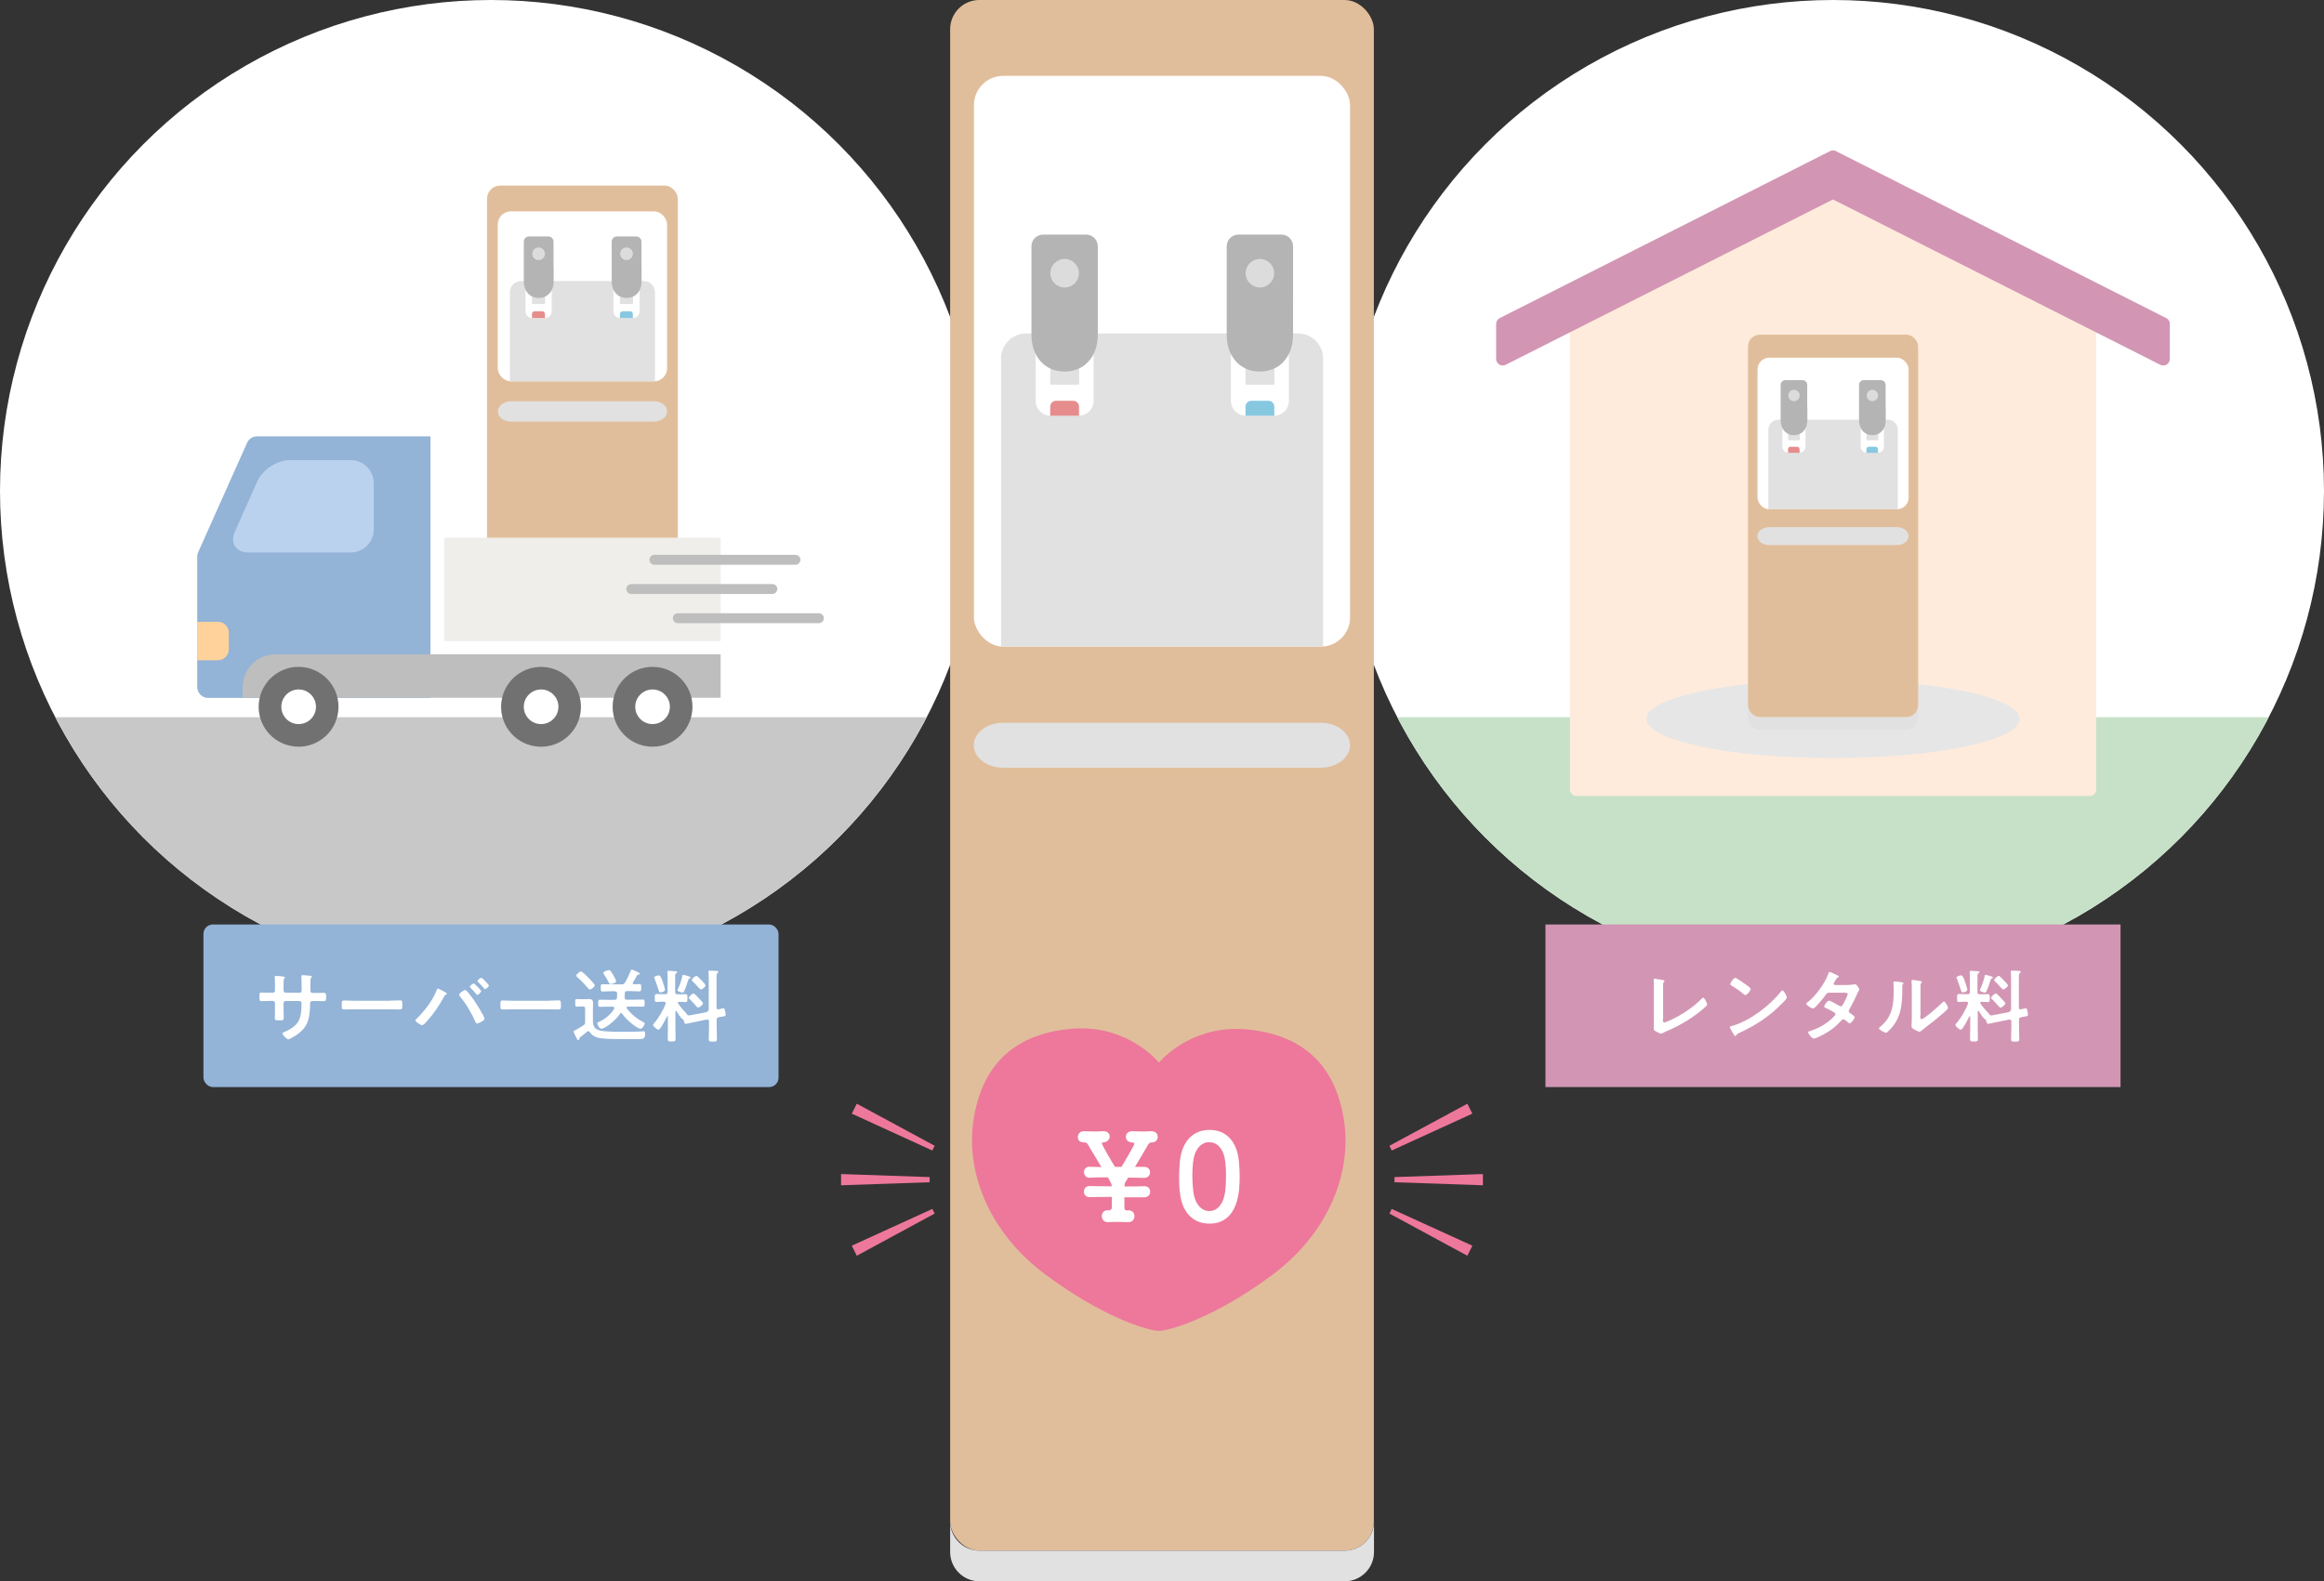
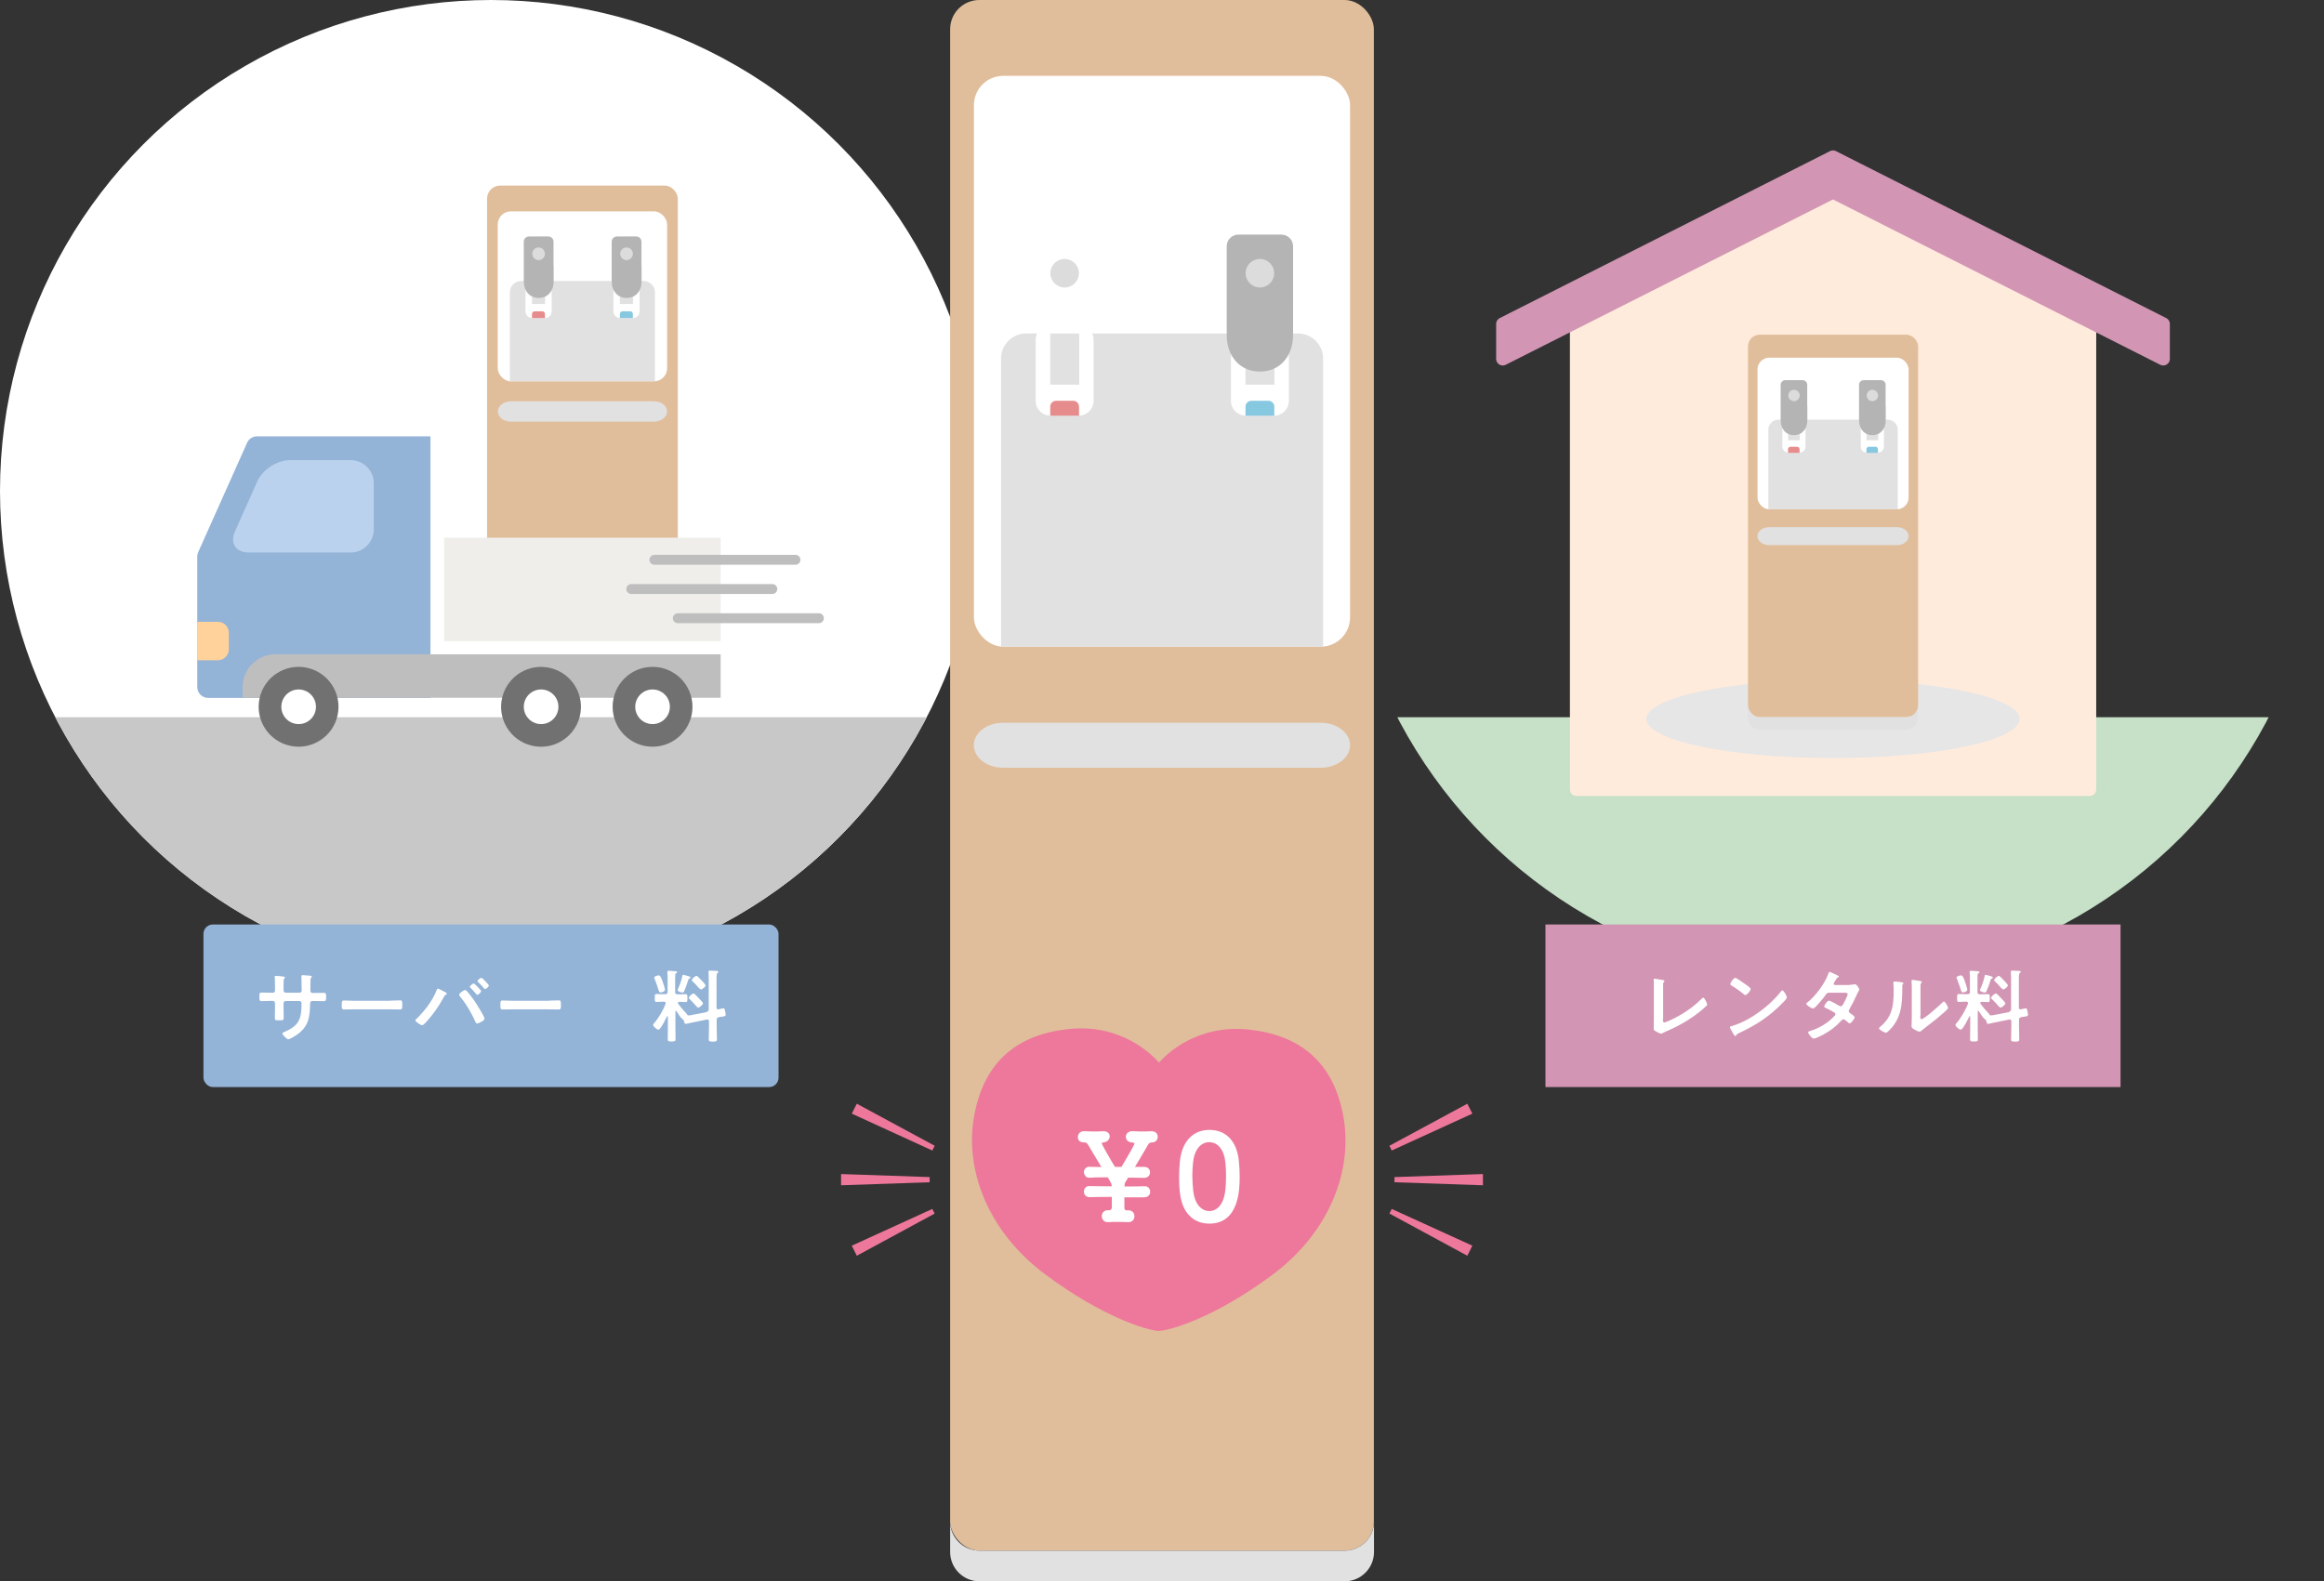
<svg xmlns="http://www.w3.org/2000/svg" viewBox="0 0 175.79 119.63">
  <rect x="0" y="0" width="175.79" height="119.63" fill="#333333" stroke="none" />
  <defs>
    <style>
      .cls-1, .cls-2 {
        fill: none;
      }

      .cls-3 {
        fill: #ffebdc;
        stroke: #ffebdc;
      }

      .cls-3, .cls-2, .cls-4 {
        stroke-linecap: round;
        stroke-linejoin: round;
      }

      .cls-5 {
        fill: #727171;
      }

      .cls-6 {
        fill: #e6e6e6;
        mix-blend-mode: multiply;
      }

      .cls-7 {
        fill: #bad2ed;
      }

      .cls-2 {
        stroke: #bebebe;
        stroke-width: .75px;
      }

      .cls-8 {
        fill: #93b3d7;
      }

      .cls-9 {
        fill: #efeeea;
      }

      .cls-10 {
        fill: #b4b4b4;
      }

      .cls-11 {
        isolation: isolate;
      }

      .cls-12 {
        fill: #ffd29b;
      }

      .cls-13 {
        fill: #bebebe;
      }

      .cls-14 {
        clip-path: url(#clippath-1);
      }

      .cls-4 {
        stroke: #d296b4;
      }

      .cls-4, .cls-15 {
        fill: #d296b4;
      }

      .cls-16 {
        fill: #fff;
      }

      .cls-17 {
        fill: #e1be9b;
      }

      .cls-18 {
        fill: #ed789b;
      }

      .cls-19 {
        fill: #e68c8c;
      }

      .cls-20 {
        fill: #c6e1c7;
      }

      .cls-21 {
        fill: #e1e1e1;
      }

      .cls-22 {
        fill: #87c8e1;
      }

      .cls-23 {
        fill: #c8c8c8;
      }

      .cls-24 {
        fill: #dcdcdc;
      }

      .cls-25 {
        clip-path: url(#clippath);
      }
    </style>
    <clipPath id="clippath">
      <circle class="cls-1" cx="37.14" cy="37.14" r="37.14" />
    </clipPath>
    <clipPath id="clippath-1">
      <circle class="cls-1" cx="138.65" cy="37.14" r="37.14" />
    </clipPath>
  </defs>
  <g class="cls-11">
    <g id="_レイヤー_1" data-name="レイヤー_1">
      <g>
        <g>
          <g>
            <g>
              <circle class="cls-16" cx="37.14" cy="37.14" r="37.14" />
              <g class="cls-25">
                <rect class="cls-23" x="1.03" y="54.26" width="74.36" height="21.53" />
              </g>
              <g>
                <g>
                  <rect class="cls-17" x="36.84" y="14.04" width="14.43" height="32.44" rx=".99" ry=".99" />
                  <rect class="cls-16" x="37.65" y="15.99" width="12.81" height="12.86" rx=".99" ry=".99" />
                  <path class="cls-21" d="M49.54,28.85v-6.74c0-.47-.38-.85-.85-.85h-9.27c-.47,0-.85.38-.85.85v6.74h10.97Z" />
                  <path class="cls-21" d="M50.27,46.48h-12.44c-.55,0-.99-.45-.99-.99v1.04c0,.55.45.99.99.99h12.44c.55,0,.99-.45.99-.99v-1.04c0,.55-.45.99-.99.99Z" />
                  <path class="cls-21" d="M50.46,31.13c0,.42-.45.77-.99.77h-10.82c-.55,0-.99-.34-.99-.77s.45-.77.99-.77h10.82c.55,0,.99.34.99.77Z" />
                  <g>
                    <path class="cls-16" d="M41.23,20.97v2.03h-.99v-2.03c-.27,0-.49.22-.49.5v2.09c0,.27.22.5.5.5h.98c.27,0,.5-.22.5-.5v-2.09c0-.27-.22-.49-.49-.5Z" />
                    <path class="cls-19" d="M41.03,23.55h-.59c-.11,0-.2.09-.2.2v.31s0,0,0,0h.98s0,0,0,0v-.31c0-.11-.09-.2-.2-.2Z" />
                    <g>
                      <path class="cls-10" d="M41.87,20.15v-1.87c0-.22-.18-.39-.39-.39h-1.47c-.22,0-.39.18-.39.39v3.01c0,.73.45,1.25,1.13,1.25s1.13-.52,1.13-1.25v-1.15h0Z" />
                      <circle class="cls-24" cx="40.74" cy="19.2" r=".48" />
                    </g>
                  </g>
                  <g>
                    <path class="cls-16" d="M47.88,20.97v2.03h-.99v-2.03c-.27,0-.49.22-.49.5v2.09c0,.27.22.5.5.5h.98c.27,0,.5-.22.5-.5v-2.09c0-.27-.22-.49-.49-.5Z" />
                    <path class="cls-22" d="M47.68,23.55h-.59c-.11,0-.2.09-.2.2v.31s0,0,0,0h.98s0,0,0,0v-.31c0-.11-.09-.2-.2-.2Z" />
                    <g>
                      <path class="cls-10" d="M48.52,20.15v-1.87c0-.22-.18-.39-.39-.39h-1.47c-.22,0-.39.18-.39.39v3.01c0,.73.45,1.25,1.13,1.25s1.13-.52,1.13-1.25v-1.15h0Z" />
                      <circle class="cls-24" cx="47.39" cy="19.2" r=".48" />
                    </g>
                  </g>
                </g>
                <g>
                  <path class="cls-8" d="M32.57,52.8H15.75c-.46,0-.83-.37-.83-.83v-9.85c0-.12.02-.23.07-.34l3.7-8.28c.13-.3.43-.49.75-.49h13.12v19.78Z" />
                  <path class="cls-7" d="M21.92,34.81c-.96,0-2.06.72-2.45,1.59l-1.7,3.81c-.39.87.07,1.59,1.03,1.59h7.73c.96,0,1.74-.78,1.74-1.74v-3.51c0-.96-.78-1.74-1.74-1.74h-4.61Z" />
                  <path class="cls-12" d="M14.92,47.04h1.56c.46,0,.83.37.83.83v1.25c0,.46-.37.83-.83.83h-1.56v-2.92h0Z" />
                  <path class="cls-13" d="M20.83,49.5c-1.37,0-2.48,1.11-2.48,2.48v.81h36.16v-3.29H20.83Z" />
                  <g>
                    <circle class="cls-5" cx="22.59" cy="53.47" r="3.02" transform="translate(-34.44 64.31) rotate(-77.86)" />
                    <circle class="cls-16" cx="22.59" cy="53.47" r="1.31" />
                  </g>
                  <g>
                    <circle class="cls-5" cx="40.93" cy="53.47" r="3.02" transform="translate(-20.93 80.09) rotate(-75.85)" />
                    <circle class="cls-16" cx="40.93" cy="53.47" r="1.31" />
                  </g>
                  <g>
                    <circle class="cls-5" cx="49.36" cy="53.47" r="3.02" />
                    <circle class="cls-16" cx="49.36" cy="53.47" r="1.31" />
                  </g>
                </g>
                <rect class="cls-9" x="33.6" y="40.68" width="20.91" height="7.82" />
                <g>
                  <line class="cls-2" x1="49.5" y1="42.35" x2="60.17" y2="42.35" />
                  <line class="cls-2" x1="47.75" y1="44.56" x2="58.42" y2="44.56" />
                  <line class="cls-2" x1="51.27" y1="46.77" x2="61.94" y2="46.77" />
                </g>
              </g>
            </g>
            <g>
              <rect class="cls-8" x="15.39" y="69.94" width="43.5" height="12.3" rx=".71" ry=".71" />
              <g>
                <path class="cls-16" d="M20.6,75.11c.1,0,.2-.04.2-.15v-.41c0-.34-.02-.65-.02-.66,0-.04.02-.06.06-.06.15,0,.25.01.44.03.15.01.28.03.28.08,0,.02-.02.05-.04.06-.08.1-.07.14-.07.53v.41c0,.08.07.16.16.16h1.06c.08,0,.15-.05.15-.17,0-.22-.01-.84-.02-1.02,0-.02,0-.05,0-.07,0-.04.04-.07.08-.07.08,0,.42.04.52.04.1.01.19.01.19.07,0,.03-.02.05-.07.1-.03.04-.04.3-.04.5v.23c0,.06,0,.12,0,.18v.04c0,.12.05.19.17.19h.16c.19,0,.58-.01.71-.01.11,0,.15.05.15.28,0,.3-.02.35-.17.35-.23,0-.46-.01-.69-.01h-.16c-.19,0-.19.13-.19.2-.02,1.04-.12,1.77-1.06,2.39-.1.07-.5.31-.6.31-.09,0-.44-.34-.44-.44,0-.05.05-.08.1-.1,1.14-.47,1.35-.97,1.35-2.17,0-.1-.04-.19-.16-.19h-1.04c-.08,0-.16.07-.16.15v.57c0,.17.01.33.01.5,0,.26-.03.24-.39.24-.21,0-.28,0-.28-.15,0-.19.01-.38.01-.58v-.58c0-.09-.08-.16-.16-.16h-.19c-.23,0-.47.02-.67.02-.15,0-.16-.13-.16-.28,0-.29,0-.37.15-.37.17,0,.44.01.68.01h.14Z" />
                <path class="cls-16" d="M29.52,75.7c.28,0,.67-.02.74-.02.16,0,.17.05.17.38,0,.19,0,.31-.16.31-.25,0-.5-.01-.75-.01h-2.76c-.25,0-.5.01-.75.01-.16,0-.16-.11-.16-.3,0-.34.01-.38.17-.38.08,0,.49.02.74.02h2.76Z" />
                <path class="cls-16" d="M33.65,75.04c.05.04.15.08.15.14,0,.04-.05.07-.09.08-.06.04-.08.06-.11.12-.36.67-.79,1.31-1.31,1.88-.07.08-.26.3-.36.3s-.51-.25-.51-.37c0-.04.02-.06.05-.08.61-.58,1.25-1.4,1.55-2.18.04-.08.05-.14.1-.14.07,0,.44.21.52.25ZM35.3,74.97c.14.13.42.51.54.68.14.21.81,1.23.81,1.42,0,.15-.46.36-.56.36-.07,0-.1-.05-.12-.11-.3-.67-.71-1.38-1.18-1.94-.02-.04-.06-.08-.06-.13,0-.11.36-.35.44-.35.05,0,.1.02.13.06ZM36.39,74.99c0,.08-.21.28-.29.28-.03,0-.05-.04-.07-.06-.14-.17-.29-.33-.44-.48-.02-.02-.05-.05-.05-.08,0-.07.23-.25.29-.25.07,0,.57.52.57.59ZM36.98,74.56c0,.08-.21.27-.29.27-.03,0-.06-.04-.08-.06-.14-.17-.28-.32-.44-.47-.02-.02-.05-.05-.05-.08,0-.07.22-.25.29-.25s.57.52.57.59Z" />
                <path class="cls-16" d="M41.52,75.7c.28,0,.67-.02.74-.02.16,0,.17.05.17.38,0,.19,0,.31-.16.31-.25,0-.5-.01-.75-.01h-2.76c-.25,0-.5.01-.75.01-.16,0-.16-.11-.16-.3,0-.34.01-.38.17-.38.08,0,.49.02.74.02h2.76Z" />
-                 <path class="cls-16" d="M43.82,78.62s-.04.07-.08.07c-.05,0-.07-.04-.1-.1-.05-.1-.25-.45-.25-.54,0-.08.17-.14.23-.17.08-.04.41-.24.51-.31.11-.07.13-.12.13-.25v-1.01c0-.11-.05-.17-.17-.17h-.14c-.1,0-.2.02-.31.02-.14,0-.13-.09-.13-.29,0-.22,0-.29.13-.29.1,0,.2.01.31.01h.22c.11,0,.23-.01.35-.01.2,0,.34.05.34.28,0,.17-.01.34-.01.5v.85c0,.38.09.63.49.74.4.11,1.3.11,1.73.11s.86,0,1.29-.02c.05,0,.29-.02.32-.02.11,0,.12.08.12.17,0,.38-.13.42-.41.42h-1.49c-.4,0-1.38,0-1.73-.12-.25-.08-.41-.2-.56-.41-.03-.04-.06-.07-.11-.07-.04,0-.06.02-.09.04-.16.14-.34.27-.5.4-.06.04-.08.07-.09.14ZM44.62,74.86c-.05,0-.08-.04-.13-.09-.27-.31-.5-.57-.82-.84-.04-.03-.08-.07-.08-.12,0-.1.26-.32.36-.32.09,0,.51.42.59.5.08.09.45.46.45.56s-.25.31-.38.31ZM46.49,74.99h-.26c-.22,0-.43.02-.65.02-.14,0-.14-.08-.14-.28s0-.27.14-.27c.22,0,.43.01.65.01h.79c.13,0,.18-.02.25-.13.17-.28.31-.58.43-.88.01-.04.04-.11.08-.11s.16.05.21.08c.07.03.41.16.41.24,0,.06-.05.06-.1.06s-.07,0-.1.05l-.32.55s-.02.04-.02.05c0,.06.04.07.09.08.04,0,.37-.01.41-.01.15,0,.14.08.14.27s0,.28-.14.28c-.22,0-.43-.02-.65-.02h-.28c-.11,0-.17.05-.17.17,0,.11-.01.22-.01.32,0,.11.05.16.16.16h.56c.22,0,.43-.01.65-.01.15,0,.14.08.14.27s0,.27-.14.27c-.22,0-.43-.01-.65-.01h-.48s-.1.02-.1.08c0,.02.01.04.02.05.34.46.77.8,1.28,1.06.04.02.07.04.07.09,0,.14-.19.4-.33.4-.18,0-1-.59-1.37-1.14-.02-.02-.04-.05-.08-.05-.04,0-.06.02-.08.05-.35.56-1.19,1.14-1.41,1.14-.14,0-.31-.32-.31-.4,0-.07.08-.11.14-.13.46-.21.88-.55,1.14-.99,0-.02.01-.04.01-.06,0-.08-.1-.08-.11-.09h-.32c-.22,0-.43.01-.65.01-.15,0-.14-.07-.14-.27s0-.27.14-.27c.22,0,.43.01.65.01h.45c.11,0,.16-.04.18-.16,0-.11.01-.22.01-.32,0-.11-.05-.16-.17-.16ZM46.17,74.45c-.07,0-.09-.04-.11-.1-.11-.22-.23-.43-.37-.63-.02-.03-.05-.08-.05-.11,0-.11.32-.22.43-.22.05,0,.07.02.11.06.07.09.17.25.23.35.04.07.2.37.2.44,0,.14-.38.21-.43.21Z" />
                <path class="cls-16" d="M53.45,76.55c.11-.04.14-.08.16-.2v-2.22c0-.19,0-.39-.02-.56,0-.02,0-.04,0-.06,0-.07.05-.08.11-.08.1,0,.38.02.49.02.05,0,.15,0,.15.08,0,.04-.03.05-.07.08-.06.05-.07.17-.07.36v2.25c0,.08.03.14.12.14h.04c.07-.02.31-.08.36-.08.1,0,.11.14.13.22.01.05.04.21.04.26,0,.13-.1.13-.52.19-.12.04-.16.08-.16.2v.54c0,.31.02.61.02.92,0,.18-.07.19-.31.19-.25,0-.31-.01-.31-.19,0-.31.02-.62.02-.92v-.42c0-.08-.04-.14-.12-.14-.01,0-.02,0-.04,0l-1.08.22c-.06.01-.49.11-.51.11-.11,0-.14-.18-.16-.26,0-.04-.07-.09-.11-.11-.11-.07-.37-.47-.44-.59-.01-.01-.02-.03-.04-.03-.03,0-.04.03-.04.05v1.24c0,.28.01.56.01.84,0,.17-.05.19-.29.19-.23,0-.3,0-.3-.17,0-.29.01-.57.01-.86v-.84s0-.04-.03-.04c-.02,0-.02,0-.04.02-.08.16-.48,1-.65,1-.1,0-.4-.25-.4-.36,0-.04.03-.08.06-.11.34-.38.71-1.01.89-1.5,0-.02,0-.03,0-.05,0-.07-.06-.1-.12-.1h-.07c-.2,0-.39.02-.5.02-.14,0-.13-.08-.13-.3s-.01-.3.13-.3c.11,0,.31.01.5.01h.18c.11,0,.16-.05.16-.17v-1.05c0-.12,0-.26-.02-.38,0-.02,0-.05,0-.07,0-.07.03-.1.1-.1s.46.03.54.04c.04,0,.1.01.1.07,0,.04-.05.07-.08.08-.07.04-.07.13-.07.35v1.07c0,.12.05.17.17.17h.12c.2,0,.39-.01.5-.01.14,0,.14.08.14.3,0,.21,0,.3-.13.3-.13,0-.31-.02-.5-.02-.04,0-.09.02-.09.08,0,.02,0,.04.02.06.18.26.39.5.61.73.03.03.04.05.06.08.02.07.09.08.16.08.04,0,.08-.01.12-.02l1.21-.23ZM49.96,75.08c-.1,0-.11-.08-.14-.16-.04-.16-.23-.68-.29-.83-.01-.03-.05-.1-.05-.13,0-.1.27-.17.35-.17.1,0,.17.11.3.49.04.1.17.52.17.6,0,.14-.26.2-.35.2ZM52.06,73.85c.08.02.17.04.17.11,0,.04-.04.05-.07.07-.08.02-.08.04-.13.2-.08.26-.17.52-.28.76-.02.05-.06.1-.13.1-.04,0-.37-.07-.37-.18,0-.03.02-.08.04-.11.14-.31.25-.62.32-.95,0-.04.01-.1.07-.1s.32.08.39.1ZM52.81,76.24s-.11-.07-.19-.17c-.14-.16-.28-.32-.44-.47-.03-.03-.08-.06-.08-.11,0-.09.25-.33.37-.33.06,0,.32.28.37.34.07.07.34.34.34.41,0,.08-.26.32-.37.32ZM52.99,74.84s-.08-.05-.16-.13c-.13-.16-.28-.32-.43-.46-.03-.03-.07-.06-.07-.1,0-.1.25-.32.36-.32.05,0,.07.04.11.07.11.1.2.2.31.31.08.09.26.28.26.34,0,.1-.25.31-.38.31Z" />
              </g>
            </g>
          </g>
          <g>
            <g>
-               <circle class="cls-16" cx="138.65" cy="37.14" r="37.14" />
              <g class="cls-14">
                <rect class="cls-20" x="102.54" y="54.26" width="74.36" height="21.53" />
              </g>
              <g>
                <polygon class="cls-3" points="158.06 24.65 158.06 59.72 119.25 59.72 119.25 24.65 138.65 14.99 158.06 24.65" />
                <ellipse class="cls-6" cx="138.65" cy="54.39" rx="14.12" ry="2.96" />
                <g>
                  <rect class="cls-17" x="132.22" y="25.32" width="12.87" height="28.94" rx=".89" ry=".89" />
                  <rect class="cls-16" x="132.94" y="27.06" width="11.43" height="11.47" rx=".89" ry=".89" />
                  <path class="cls-21" d="M143.55,38.53v-6.02c0-.42-.34-.76-.76-.76h-8.27c-.42,0-.76.34-.76.76v6.02h9.78Z" />
                  <path class="cls-21" d="M144.2,54.26h-11.1c-.49,0-.89-.4-.89-.89v.93c0,.49.4.89.89.89h11.1c.49,0,.89-.4.89-.89v-.93c0,.49-.4.89-.89.89Z" />
                  <path class="cls-21" d="M144.37,40.56c0,.38-.4.68-.89.68h-9.66c-.49,0-.89-.31-.89-.68s.4-.68.89-.68h9.66c.49,0,.89.31.89.68Z" />
                  <g>
                    <path class="cls-16" d="M136.14,31.5v1.81h-.88v-1.81c-.24,0-.44.2-.44.44v1.86c0,.24.2.44.44.44h.87c.24,0,.44-.2.44-.44v-1.86c0-.24-.2-.44-.44-.44Z" />
                    <path class="cls-19" d="M135.96,33.8h-.53c-.1,0-.18.08-.18.18v.28s0,0,0,0h.87s0,0,0,0v-.28c0-.1-.08-.18-.18-.18Z" />
                    <g>
                      <path class="cls-10" d="M136.7,30.77v-1.66c0-.19-.16-.35-.35-.35h-1.31c-.19,0-.35.16-.35.35v2.69c0,.65.4,1.12,1.01,1.12s1.01-.47,1.01-1.12v-1.02h0Z" />
                      <circle class="cls-24" cx="135.7" cy="29.92" r=".43" />
                    </g>
                  </g>
                  <g>
                    <path class="cls-16" d="M142.07,31.5v1.81h-.88v-1.81c-.24,0-.44.2-.44.44v1.86c0,.24.2.44.44.44h.87c.24,0,.44-.2.44-.44v-1.86c0-.24-.2-.44-.44-.44Z" />
                    <path class="cls-22" d="M141.89,33.8h-.53c-.1,0-.18.08-.18.18v.28s0,0,0,0h.87s0,0,0,0v-.28c0-.1-.08-.18-.18-.18Z" />
                    <g>
                      <path class="cls-10" d="M142.63,30.77v-1.66c0-.19-.16-.35-.35-.35h-1.31c-.19,0-.35.16-.35.35v2.69c0,.65.4,1.12,1.01,1.12s1.01-.47,1.01-1.12v-1.02h0Z" />
                      <circle class="cls-24" cx="141.63" cy="29.92" r=".43" />
                    </g>
                  </g>
                </g>
                <polygon class="cls-4" points="163.63 24.51 138.65 11.88 113.67 24.51 113.67 27.15 138.65 14.53 163.63 27.15 163.63 24.51" />
              </g>
            </g>
            <g>
              <rect class="cls-15" x="116.9" y="69.94" width="43.5" height="12.3" />
              <g>
                <path class="cls-16" d="M125.78,77.1c0,.15.01.25.12.25.07,0,.35-.13.49-.19.82-.38,1.67-.94,2.3-1.58.04-.04.09-.1.14-.1.1,0,.3.4.3.52,0,.04-.04.08-.07.11-.13.13-.28.25-.42.37-.79.65-1.7,1.16-2.64,1.56-.07.03-.14.06-.21.1-.04.02-.1.06-.15.06-.07,0-.4-.17-.47-.22-.07-.05-.08-.11-.08-.21,0-.2.01-.43.01-.65v-2.44c0-.13,0-.26,0-.37,0-.04-.02-.17-.02-.2,0-.04.02-.07.07-.07.02,0,.09.01.13.02.1.01.4.06.49.08.05.01.13.02.13.08,0,.04-.03.05-.05.08-.05.05-.05.12-.05.19,0,.09,0,.19,0,.28v2.34Z" />
                <path class="cls-16" d="M135.15,75.47c0,.1-.24.34-.32.41-.97,1-1.99,1.67-3.26,2.26-.2.1-.2.1-.25.2-.01.02-.03.04-.06.04-.07,0-.19-.24-.23-.31-.04-.06-.18-.3-.18-.36,0-.07.11-.08.19-.1,1.33-.39,2.83-1.52,3.68-2.61.02-.03.06-.07.1-.07.12,0,.34.44.34.53ZM132.05,74.48c.08.05.37.25.37.34,0,.14-.28.46-.4.46-.05,0-.16-.09-.24-.16-.17-.15-.58-.43-.8-.56-.05-.03-.1-.06-.1-.11,0-.09.24-.47.38-.47.1,0,.67.42.79.5Z" />
                <path class="cls-16" d="M139.9,74.5c.12,0,.26,0,.37-.03.02,0,.04-.01.06-.01.1,0,.31.31.31.41,0,.04-.02.06-.04.09-.07.11-.1.17-.15.29-.17.38-.36.76-.57,1.12-.02.04-.04.07-.04.12,0,.08.05.11.11.16.07.05.34.23.34.31,0,.1-.27.46-.38.46-.04,0-.07-.02-.09-.05-.08-.07-.16-.13-.25-.2-.04-.03-.08-.06-.13-.06-.08,0-.15.08-.2.14-.37.41-.82.75-1.31,1.01-.13.07-.6.31-.73.31-.16,0-.43-.38-.43-.47,0-.07.1-.09.26-.14.62-.2,1.27-.6,1.71-1.08.04-.04.09-.09.09-.15s-.03-.1-.07-.13c-.14-.09-.45-.25-.6-.32-.06-.02-.18-.07-.18-.13,0-.08.23-.45.37-.45.1,0,.65.32.77.39.04.02.07.04.11.04.11,0,.17-.11.33-.43,0-.02.02-.05.04-.08.06-.13.16-.34.16-.4,0-.13-.16-.12-.25-.12h-1.15c-.14,0-.19.05-.26.16-.2.28-.54.68-.78.92-.05.05-.12.11-.19.11-.11,0-.5-.25-.5-.35,0-.05.05-.09.09-.11.6-.46,1.32-1.44,1.57-2.15.02-.05.04-.15.11-.15.05,0,.17.06.34.14.05.02.35.16.35.2,0,.04-.03.05-.06.07-.09.04-.1.05-.18.2-.02.04-.05.1-.1.16-.02.04-.05.08-.05.13,0,.06.05.08.11.09h1.1Z" />
                <path class="cls-16" d="M143.83,74.32c.07.01.15.01.15.07,0,.03-.04.06-.06.08-.04.04-.03.14-.03.19v.13c0,1.24-.08,2.3-1.04,3.21-.05.04-.12.13-.19.13-.09,0-.53-.22-.53-.33,0-.04.05-.08.08-.11.91-.75,1.03-1.59,1.03-2.71,0-.18,0-.42-.02-.59,0-.02,0-.05,0-.07,0-.05.04-.07.08-.07.11,0,.42.04.55.06ZM145.25,76.82c0,.19,0,.28.1.28.2,0,1.38-1.05,1.57-1.25.03-.03.07-.08.12-.08.1,0,.31.38.31.48,0,.09-.23.28-.31.35-.36.31-.72.62-1.1.9-.16.13-.42.32-.56.44-.05.04-.11.11-.19.11-.08,0-.34-.13-.41-.18-.08-.05-.19-.11-.19-.22,0-.04.02-.43.02-.72v-2.1c0-.2,0-.41-.02-.61v-.03s.02-.06.06-.06.19.02.23.03c.31.04.49.06.49.13,0,.04-.02.05-.05.08-.04.04-.05.1-.05.16,0,.14,0,.44,0,.59v1.71Z" />
                <path class="cls-16" d="M151.96,76.55c.11-.04.14-.08.16-.2v-2.22c0-.19,0-.39-.02-.56,0-.02,0-.04,0-.06,0-.07.05-.08.11-.08.1,0,.38.02.49.02.05,0,.15,0,.15.08,0,.04-.03.05-.07.08-.06.05-.07.17-.07.36v2.25c0,.08.03.14.12.14h.04c.07-.02.31-.08.36-.08.1,0,.11.14.13.22.01.05.04.21.04.26,0,.13-.1.13-.52.19-.12.04-.16.08-.16.2v.54c0,.31.02.61.02.92,0,.18-.07.19-.31.19-.25,0-.31-.01-.31-.19,0-.31.02-.62.02-.92v-.42c0-.08-.04-.14-.12-.14-.01,0-.02,0-.04,0l-1.08.22c-.06.01-.49.11-.51.11-.11,0-.14-.18-.16-.26,0-.04-.07-.09-.11-.11-.11-.07-.37-.47-.44-.59-.01-.01-.02-.03-.04-.03-.03,0-.04.03-.04.05v1.24c0,.28.01.56.01.84,0,.17-.05.19-.29.19-.23,0-.3,0-.3-.17,0-.29.01-.57.01-.86v-.84s0-.04-.03-.04c-.02,0-.02,0-.04.02-.08.16-.48,1-.65,1-.1,0-.4-.25-.4-.36,0-.04.03-.08.06-.11.34-.38.71-1.01.89-1.5,0-.02,0-.03,0-.05,0-.07-.06-.1-.12-.1h-.07c-.2,0-.39.02-.5.02-.14,0-.13-.08-.13-.3s-.01-.3.13-.3c.11,0,.31.01.5.01h.18c.11,0,.16-.05.16-.17v-1.05c0-.12,0-.26-.02-.38,0-.02,0-.05,0-.07,0-.07.03-.1.1-.1s.46.03.54.04c.04,0,.1.01.1.07,0,.04-.05.07-.08.08-.07.04-.07.13-.07.35v1.07c0,.12.05.17.17.17h.12c.2,0,.39-.01.5-.01.14,0,.14.08.14.3,0,.21,0,.3-.13.3-.13,0-.31-.02-.5-.02-.04,0-.09.02-.09.08,0,.02,0,.04.02.06.18.26.39.5.61.73.03.03.04.05.06.08.02.07.09.08.16.08.04,0,.08-.01.12-.02l1.21-.23ZM148.47,75.08c-.1,0-.11-.08-.14-.16-.04-.16-.23-.68-.29-.83-.01-.03-.05-.1-.05-.13,0-.1.27-.17.35-.17.1,0,.17.11.3.49.04.1.17.52.17.6,0,.14-.26.2-.35.2ZM150.57,73.85c.08.02.17.04.17.11,0,.04-.04.05-.07.07-.08.02-.08.04-.13.2-.08.26-.17.52-.28.76-.02.05-.06.1-.13.1-.04,0-.37-.07-.37-.18,0-.03.02-.08.04-.11.14-.31.25-.62.32-.95,0-.04.01-.1.07-.1s.32.08.39.1ZM151.32,76.24s-.11-.07-.19-.17c-.14-.16-.28-.32-.44-.47-.03-.03-.08-.06-.08-.11,0-.09.25-.33.37-.33.06,0,.32.28.37.34.07.07.34.34.34.41,0,.08-.26.32-.37.32ZM151.5,74.84s-.08-.05-.16-.13c-.13-.16-.28-.32-.43-.46-.03-.03-.07-.06-.07-.1,0-.1.25-.32.36-.32.05,0,.07.04.11.07.11.1.2.2.31.31.08.09.26.28.26.34,0,.1-.25.31-.38.31Z" />
              </g>
            </g>
          </g>
        </g>
        <g>
          <rect class="cls-17" x="71.87" width="32.05" height="117.31" rx="2.21" ry="2.21" />
          <rect class="cls-16" x="73.67" y="5.74" width="28.45" height="43.18" rx="2.21" ry="2.21" />
          <path class="cls-21" d="M100.08,48.92v-21.8c0-1.04-.85-1.89-1.89-1.89h-20.58c-1.04,0-1.89.85-1.89,1.89v21.8h24.36Z" />
          <path class="cls-21" d="M101.72,117.31h-27.64c-1.21,0-2.21-.99-2.21-2.21v2.32c0,1.21.99,2.21,2.21,2.21h27.64c1.21,0,2.21-.99,2.21-2.21v-2.32c0,1.21-.99,2.21-2.21,2.21Z" />
          <path class="cls-21" d="M102.12,56.38c0,.93-.99,1.7-2.21,1.7h-24.04c-1.21,0-2.21-.76-2.21-1.7s.99-1.7,2.21-1.7h24.04c1.21,0,2.21.76,2.21,1.7Z" />
          <g>
            <path class="cls-16" d="M81.63,24.6v4.5h-2.19v-4.5c-.6,0-1.1.5-1.1,1.1v4.64c0,.61.5,1.1,1.1,1.1h2.18c.61,0,1.1-.5,1.1-1.1v-4.64c0-.6-.49-1.1-1.1-1.1Z" />
            <path class="cls-19" d="M81.19,30.32h-1.31c-.24,0-.44.2-.44.44v.69s0,0,0,0h2.18s0,0,0,0v-.69c0-.24-.2-.44-.44-.44Z" />
            <g>
-               <path class="cls-10" d="M83.04,22.77v-4.14c0-.48-.39-.88-.88-.88h-3.26c-.48,0-.88.39-.88.88v6.7c0,1.62.99,2.78,2.51,2.78s2.51-1.16,2.51-2.78v-2.55h0Z" />
              <circle class="cls-24" cx="80.53" cy="20.67" r="1.08" />
            </g>
          </g>
          <g>
            <path class="cls-16" d="M96.4,24.6v4.5h-2.19v-4.5c-.6,0-1.1.5-1.1,1.1v4.64c0,.61.5,1.1,1.1,1.1h2.18c.61,0,1.1-.5,1.1-1.1v-4.64c0-.6-.49-1.1-1.1-1.1Z" />
            <path class="cls-22" d="M95.96,30.32h-1.31c-.24,0-.44.2-.44.44v.69s0,0,0,0h2.18s0,0,0,0v-.69c0-.24-.2-.44-.44-.44Z" />
            <g>
              <path class="cls-10" d="M97.81,22.77v-4.14c0-.48-.39-.88-.88-.88h-3.26c-.48,0-.88.39-.88.88v6.7c0,1.62.99,2.78,2.51,2.78s2.51-1.16,2.51-2.78v-2.55h0Z" />
              <circle class="cls-24" cx="95.3" cy="20.67" r="1.08" />
            </g>
          </g>
        </g>
        <g>
          <g>
            <polygon class="cls-18" points="70.32 89.05 70.32 89.44 63.62 89.67 63.62 88.82 70.32 89.05" />
            <polygon class="cls-18" points="70.52 91.46 70.7 91.81 64.81 95 64.43 94.24 70.52 91.46" />
            <polygon class="cls-18" points="70.52 87.04 70.7 86.68 64.81 83.5 64.43 84.25 70.52 87.04" />
            <polygon class="cls-18" points="105.48 89.05 105.48 89.44 112.17 89.67 112.17 88.82 105.48 89.05" />
            <polygon class="cls-18" points="105.27 91.46 105.1 91.81 110.99 95 111.37 94.24 105.27 91.46" />
            <polygon class="cls-18" points="105.27 87.04 105.1 86.68 110.99 83.5 111.37 84.25 105.27 87.04" />
          </g>
          <g>
-             <path class="cls-18" d="M87.65,100.69c.92-.04,4.3-1.05,8.59-4.24,4.28-3.19,6.13-7.85,5.37-12.01-.76-4.16-3.34-6.14-7.14-6.55-3.95-.42-6.28,1.89-6.82,2.52v-.04c-.55-.63-2.88-2.94-6.82-2.52-3.8.4-6.38,2.39-7.14,6.55-.76,4.16,1.09,8.82,5.37,12.01,4.28,3.19,7.66,4.24,8.59,4.28h0Z" />
+             <path class="cls-18" d="M87.65,100.69c.92-.04,4.3-1.05,8.59-4.24,4.28-3.19,6.13-7.85,5.37-12.01-.76-4.16-3.34-6.14-7.14-6.55-3.95-.42-6.28,1.89-6.82,2.52v-.04c-.55-.63-2.88-2.94-6.82-2.52-3.8.4-6.38,2.39-7.14,6.55-.76,4.16,1.09,8.82,5.37,12.01,4.28,3.19,7.66,4.24,8.59,4.28h0" />
            <g>
              <path class="cls-16" d="M85.33,91.56c.38,0,.48.27.48.45,0,.23-.15.45-.45.45h-.03c-.21,0-.47-.02-.71-.02-.3,0-.59,0-.8.02h-.04c-.29,0-.44-.23-.44-.46s.16-.44.44-.44h.13c.14-.02.19-.1.19-.22v-.79c-.67,0-1.28,0-1.68.02-.27,0-.43-.18-.43-.42,0-.21.14-.42.39-.42h.02c.3,0,.96.02,1.69.02,0-.16-.02-.19-.09-.32l-.2-.36c-.54,0-1.04,0-1.38.03-.35.02-.43-.31-.43-.42,0-.2.14-.41.39-.41h.02c.18,0,.51.02.91.02-.38-.63-.77-1.29-1.03-1.72-.06-.11-.16-.14-.25-.14-.24,0-.5-.07-.5-.41,0-.22.16-.44.45-.44h.04c.17,0,.4.02.63.02.27,0,.57,0,.8-.02h.03c.3,0,.46.19.46.39s-.16.43-.48.46c-.08,0-.12.03-.12.07,0,.08.71,1.33,1,1.78h.49c.05-.08.98-1.65.98-1.75,0-.07-.08-.09-.2-.1-.3-.02-.45-.22-.45-.42,0-.22.16-.43.48-.43h.04c.17,0,.39.02.61.02.27,0,.56,0,.79-.02.25,0,.49.11.49.44,0,.2-.15.41-.45.41h-.03c-.1.02-.16.04-.23.14-.26.44-.64,1.1-1.01,1.71.3,0,.56,0,.71,0h0c.28,0,.43.2.43.41s-.15.42-.43.42h0l-1.22-.02c-.07.11-.14.21-.19.3-.05.07-.09.15-.09.37.64,0,1.2,0,1.5-.02h.02c.28,0,.42.21.42.42s-.15.42-.44.42c-.43,0-.96,0-1.51,0v.79c0,.13.05.2.19.2h.1Z" />
              <path class="cls-16" d="M89.24,90.2c-.04-.39-.05-.78-.05-1.16,0-.36.02-.71.05-1.09.13-1.59,1-2.47,2.24-2.47s2.08.83,2.23,2.36c.04.4.06.8.06,1.2,0,.89-.03,3.53-2.29,3.53-1.22,0-2.08-.83-2.23-2.37ZM92.66,90.24c.06-.4.08-.85.08-1.3,0-.34-.02-.68-.05-.99-.09-.96-.57-1.54-1.22-1.54s-1.14.58-1.23,1.57c-.03.31-.05.63-.05.94,0,.4.03.81.07,1.21.11.93.6,1.49,1.21,1.49s1.06-.52,1.19-1.39Z" />
            </g>
          </g>
        </g>
      </g>
    </g>
  </g>
</svg>